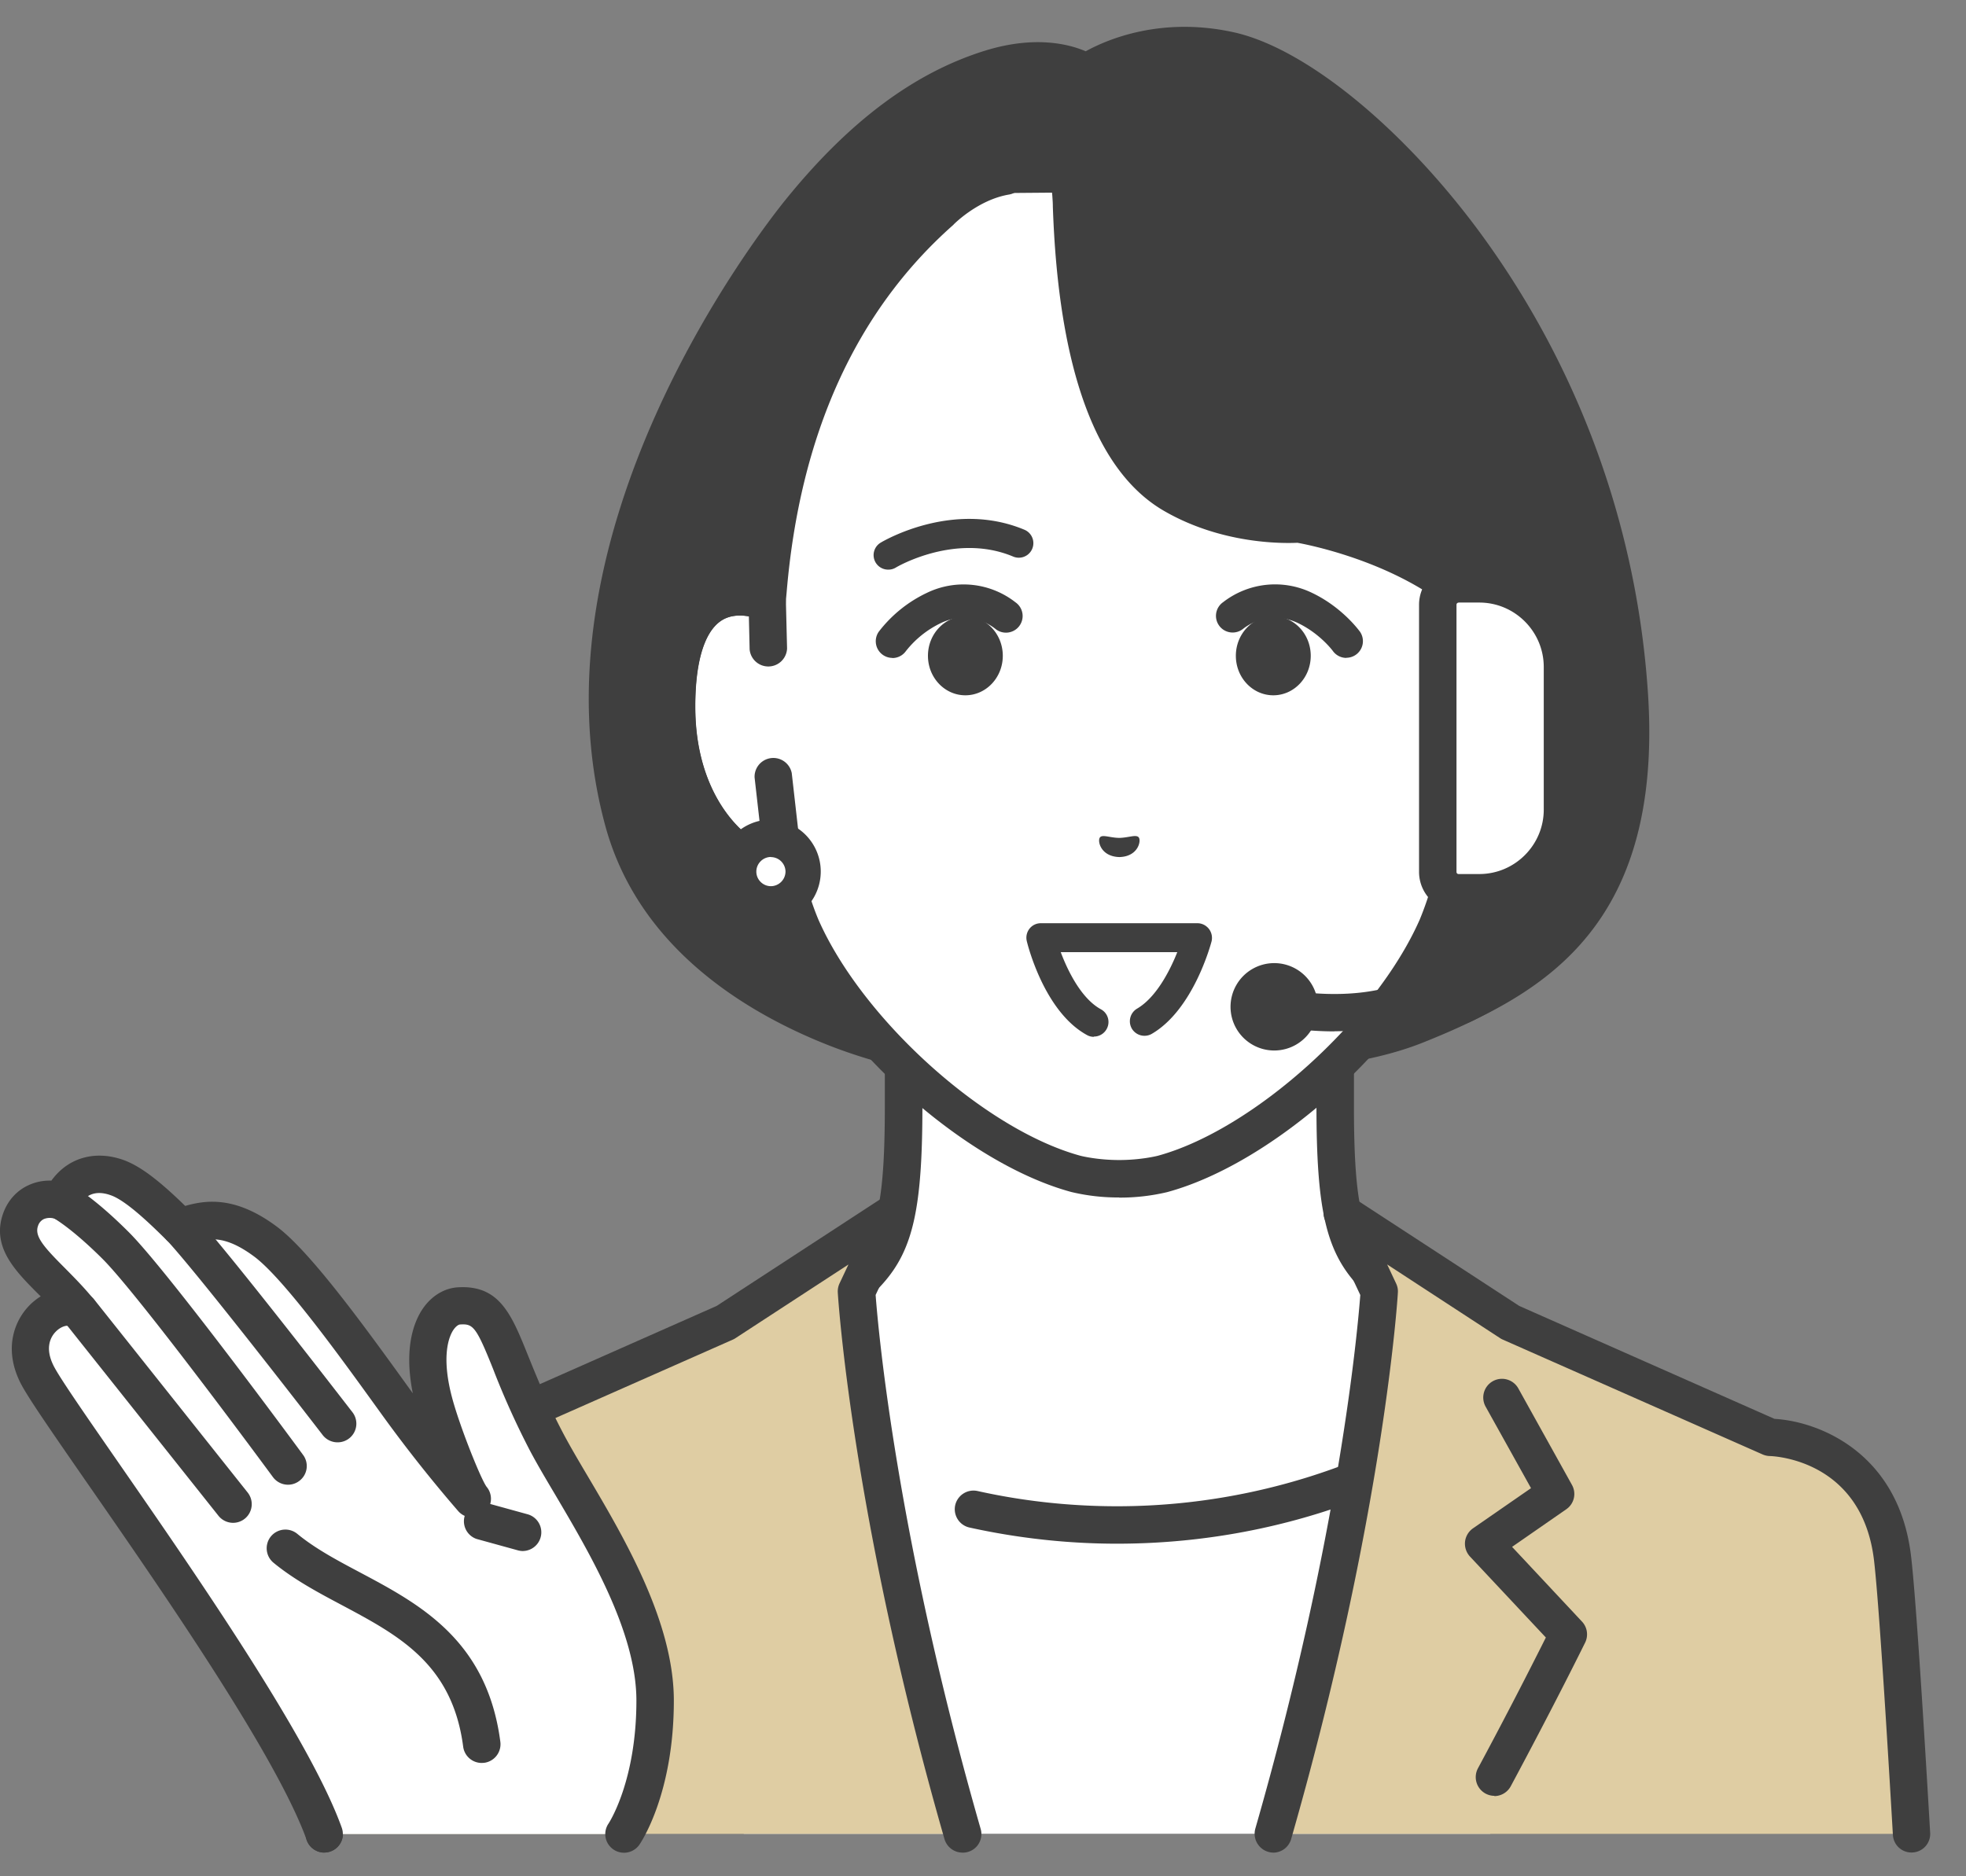
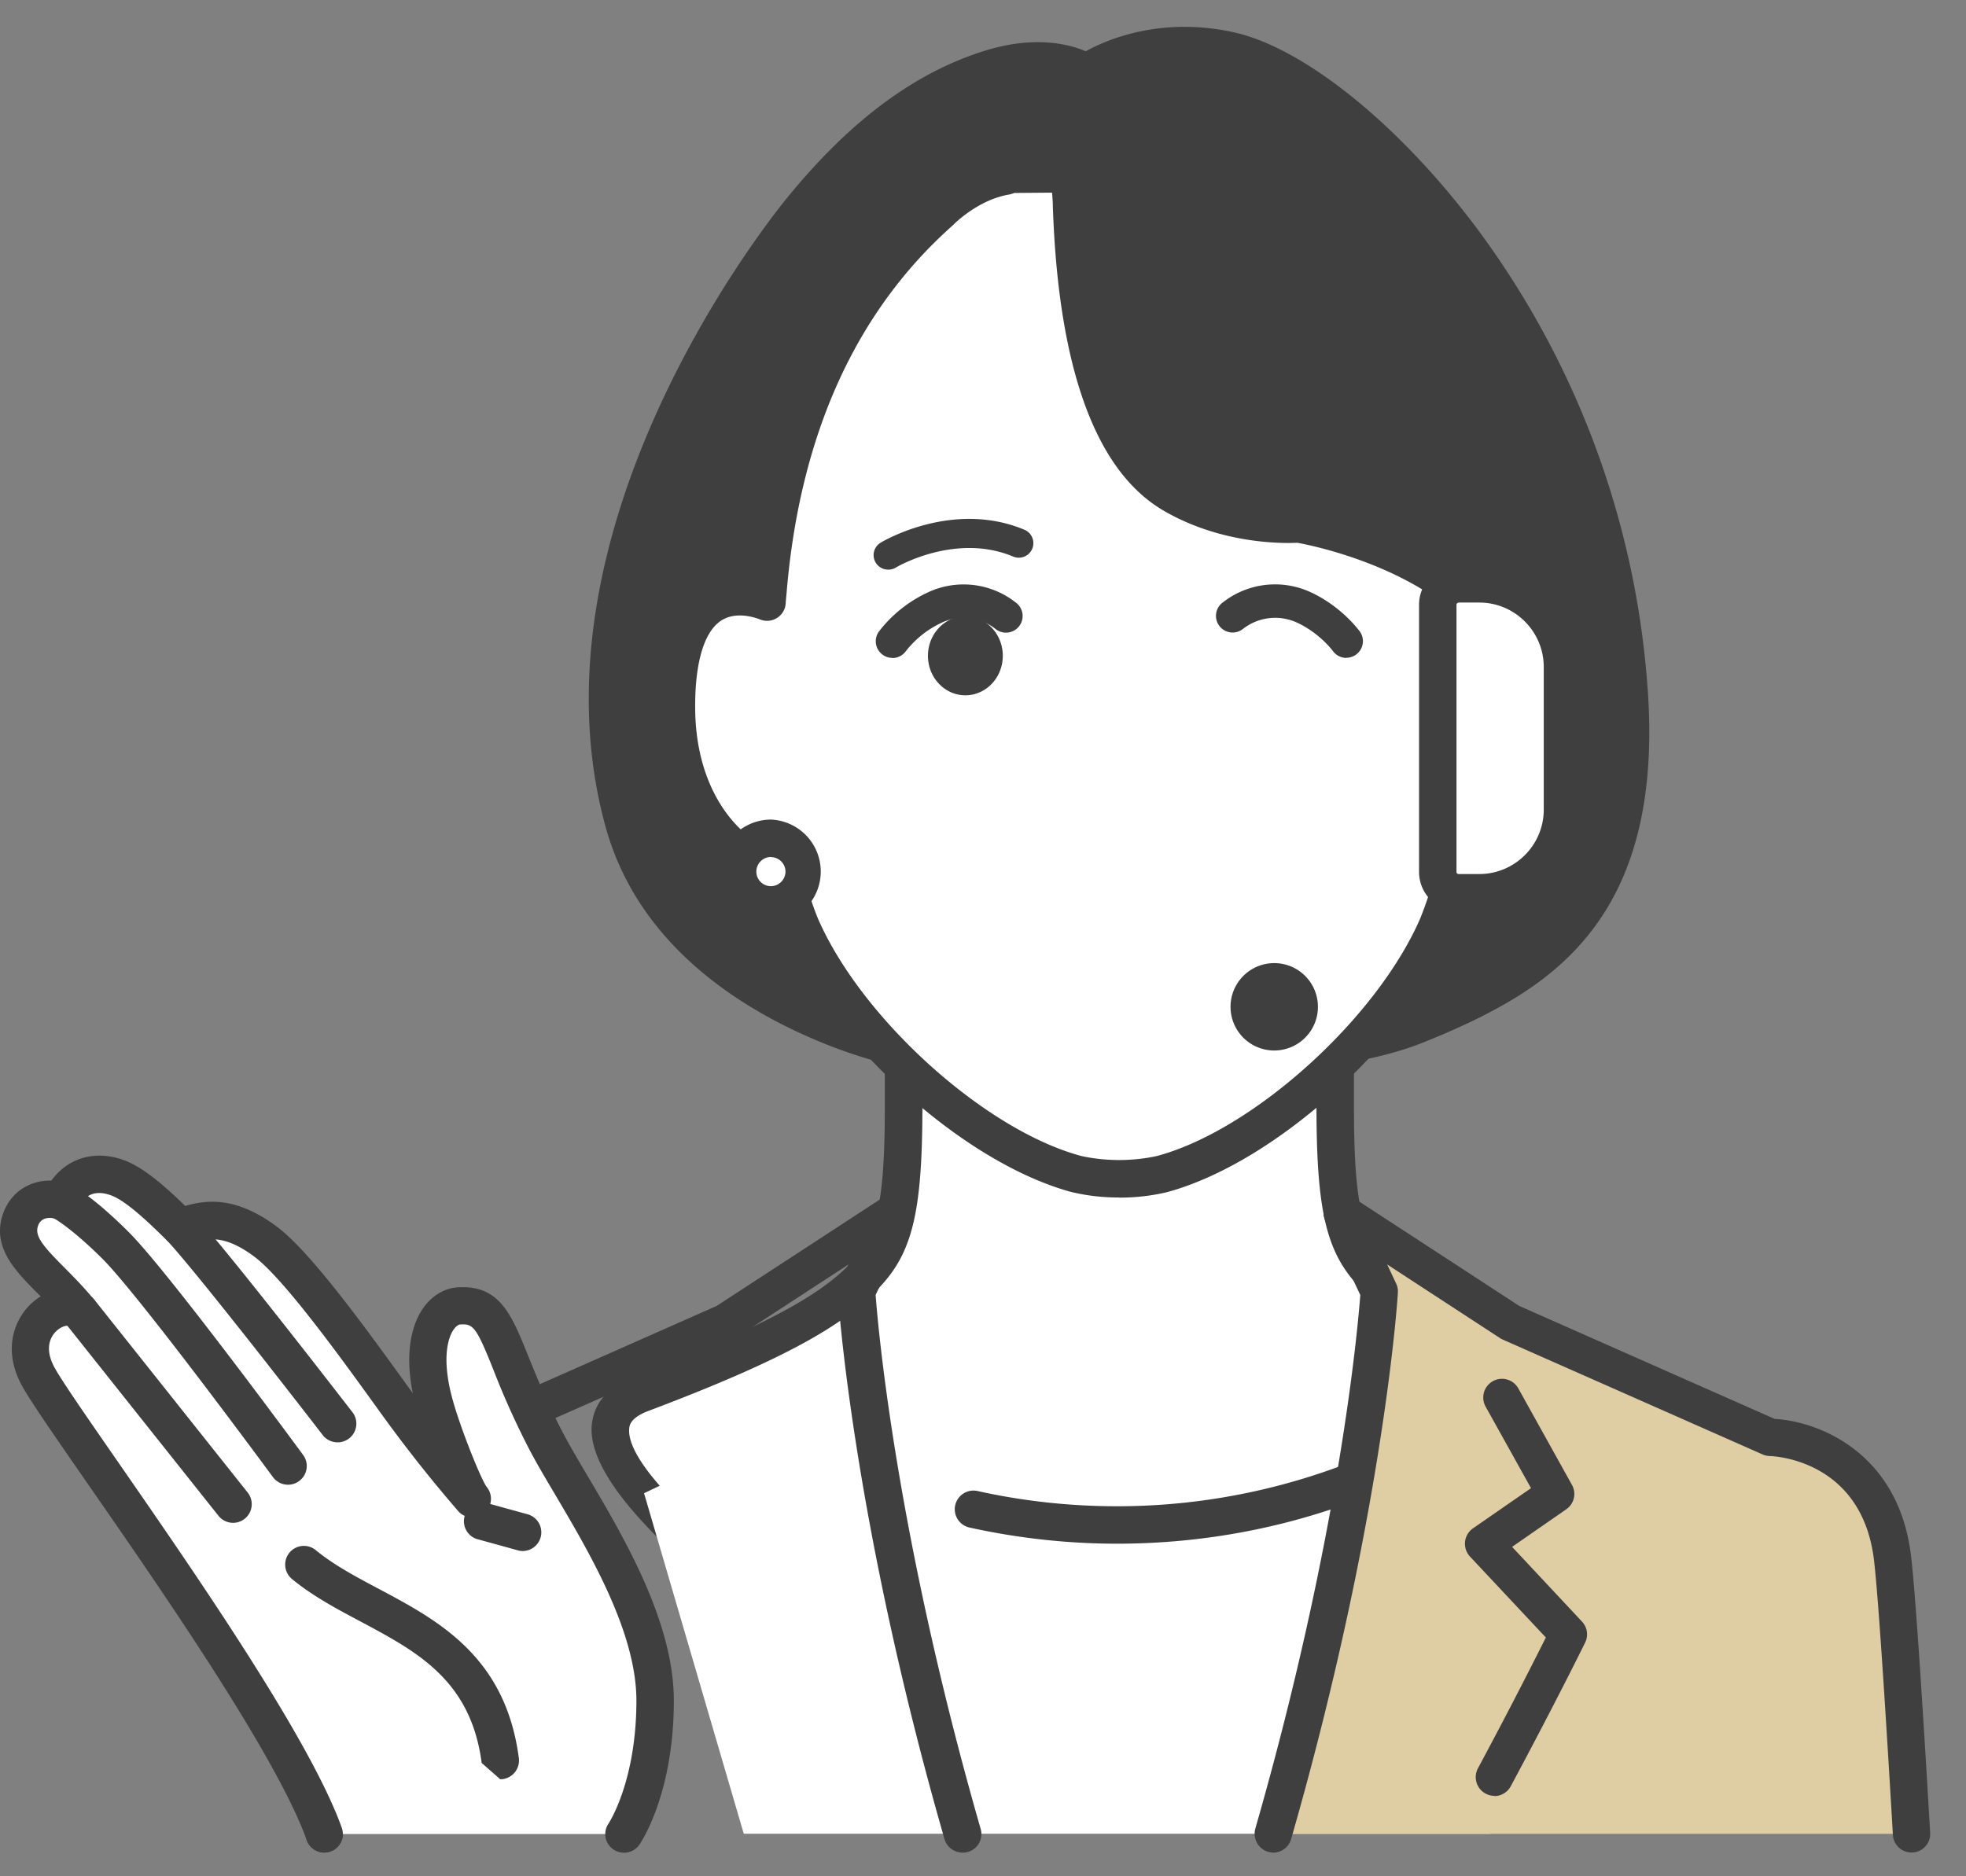
<svg xmlns="http://www.w3.org/2000/svg" width="44" height="42" fill="none" viewBox="0 0 44 42">
  <rect x="0" y="0" width="44" height="42" fill="#808080" stroke="none" />
  <path fill="#fff" d="M35.737 31.19c-3.444-1.296-4.484-2.064-5.08-2.735-.595-.671-.776-1.527-.776-3.702v-6.758l-4.828 1.188-4.829-1.188v6.758c0 2.175-.18 3.03-.776 3.702-.596.671-1.638 1.44-5.08 2.735-3.442 1.293 6.834 7.485 6.834 7.485h7.707s10.273-6.191 6.834-7.485h-.006Z" />
  <path fill="#3F3F3F" d="M21.196 39.092a.418.418 0 0 1-.216-.06c-1.328-.8-7.94-4.905-7.736-7.133.032-.347.225-.823.972-1.103 3.413-1.285 4.379-2.017 4.916-2.622.514-.58.671-1.38.671-3.421v-6.758a.416.416 0 0 1 .52-.406l4.73 1.165 4.729-1.165a.416.416 0 0 1 .52.406v6.758c0 2.043.157 2.843.67 3.421.538.605 1.504 1.34 4.917 2.622.744.28.94.753.972 1.103.204 2.228-6.408 6.332-7.736 7.132a.419.419 0 1 1-.432-.718c3.115-1.877 7.45-5.085 7.333-6.338-.006-.067-.023-.242-.432-.394-3.383-1.273-4.545-2.058-5.246-2.85-.677-.761-.885-1.69-.885-3.978v-6.224l-4.308 1.06a.393.393 0 0 1-.202 0l-4.309-1.06v6.224c0 2.286-.207 3.217-.884 3.979-.7.791-1.863 1.576-5.246 2.85-.409.154-.426.329-.432.393-.114 1.255 4.218 4.464 7.333 6.338a.419.419 0 0 1-.216.776l-.003.003Z" />
  <path fill="#fff" d="M25.001 34.135c-4.618 0-7.587-2.14-7.587-2.14l-3 1.43 2.232 7.623h16.707l2.234-7.622-3.001-1.43s-2.97 2.139-7.588 2.139h.003Z" />
  <path fill="#3F3F3F" d="M25 34.555c-1.111 0-2.22-.123-3.304-.362a.42.42 0 0 1-.318-.5.42.42 0 0 1 .5-.317c1.02.227 2.072.341 3.123.341 4.417 0 7.313-2.04 7.342-2.06a.42.42 0 0 1 .584.095.417.417 0 0 1-.097.584c-.125.09-3.132 2.219-7.832 2.219H25Z" />
-   <path fill="#DFCDA3" d="m19.997 27.148-3.762 2.456-5.819 2.571s-2.428.044-2.738 2.718c-.096.826-.25 3.229-.423 6.157h14.287c-2.096-7.29-2.373-12.141-2.373-12.141l.828-1.76Z" />
  <path fill="#3F3F3F" d="M21.54 41.47a.42.42 0 0 1-.402-.303c-2.084-7.252-2.385-12.185-2.388-12.235a.429.429 0 0 1 .038-.201l.201-.426-2.528 1.649a.368.368 0 0 1-.058.032l-5.818 2.572a.378.378 0 0 1-.16.035c-.085 0-2.068.082-2.33 2.347-.085.73-.225 2.794-.42 6.134a.42.42 0 0 1-.441.394.42.42 0 0 1-.395-.441c.196-3.357.34-5.436.427-6.18.312-2.7 2.554-3.04 3.053-3.083l5.72-2.531 3.733-2.435a.417.417 0 0 1 .502.035.42.42 0 0 1 .105.494l-.782 1.66c.055.742.46 5.37 2.35 11.95a.416.416 0 0 1-.403.534h-.003Z" />
  <path fill="#DFCDA3" d="m39.623 32.175-5.819-2.571-3.763-2.456.83 1.76s-.278 4.853-2.374 12.142h14.287c-.172-2.93-.327-5.333-.423-6.157-.31-2.674-2.733-2.718-2.738-2.718Z" />
  <path fill="#3F3F3F" d="M28.497 41.47a.423.423 0 0 1-.403-.534c1.889-6.577 2.294-11.207 2.35-11.948l-.783-1.661a.417.417 0 0 1 .105-.494.417.417 0 0 1 .503-.035l3.733 2.435 5.713 2.528c.99.056 2.788.756 3.057 3.086.087.744.23 2.823.426 6.18a.416.416 0 0 1-.394.44.416.416 0 0 1-.44-.393c-.196-3.343-.337-5.407-.421-6.134-.263-2.268-2.248-2.344-2.333-2.347a.427.427 0 0 1-.16-.035l-5.818-2.572a.364.364 0 0 1-.059-.032l-2.528-1.65.201.427c.03.064.044.131.039.201 0 .05-.307 4.984-2.389 12.235a.418.418 0 0 1-.402.304h.003Z" />
  <path fill="#3F3F3F" d="M33.447 40.199a.419.419 0 0 1-.37-.616 116.447 116.447 0 0 0 1.52-2.928l-1.699-1.813a.427.427 0 0 1-.11-.33.423.423 0 0 1 .177-.3l1.3-.9-1.014-1.821a.419.419 0 1 1 .733-.406l1.197 2.154a.415.415 0 0 1-.128.546l-1.212.841 1.565 1.673c.12.128.146.315.07.47-.006.012-.651 1.325-1.664 3.214a.42.42 0 0 1-.371.222l.006-.006ZM25.05 23.848s-3.433.362-6.51-.9c-2.038-.834-3.965-2.28-4.59-4.56-1.567-5.727 2.403-11.764 3.965-13.664 1.524-1.851 2.99-2.8 4.265-3.191 1.404-.432 2.134.1 2.134.1s1.285-.92 3.205-.497c2.57.566 8.309 5.955 8.936 14.275.42 5.585-2.198 6.957-4.592 7.92-2.607 1.051-6.81.517-6.81.517h-.003Z" />
  <path fill="#3F3F3F" d="M23.85 24.314c-1.309 0-3.449-.151-5.466-.98-1.804-.74-4.107-2.178-4.834-4.838-1.796-6.565 3.439-13.294 4.043-14.039C19.01 2.71 20.47 1.62 22.06 1.13c1.103-.338 1.865-.143 2.239.018.481-.266 1.69-.782 3.31-.426 1.577.347 3.71 2.07 5.442 4.387a19.575 19.575 0 0 1 3.821 10.265c.362 4.793-1.807 6.483-3.976 7.505a.418.418 0 0 1-.558-.201.418.418 0 0 1 .202-.558c2.008-.943 3.821-2.408 3.497-6.685-.636-8.451-6.49-13.432-8.606-13.899-1.699-.373-2.826.397-2.873.43a.421.421 0 0 1-.487-.004c-.018-.011-.604-.394-1.763-.038-1.425.438-2.756 1.44-4.061 3.054-.575.712-5.573 7.126-3.886 13.292.637 2.33 2.715 3.617 4.344 4.285 2.946 1.206 6.274.873 6.306.87a.421.421 0 0 1 .461.374.421.421 0 0 1-.373.46c-.053.007-.52.053-1.247.053l-.003.003Z" />
  <path fill="#fff" d="M23.977 4.4s.038 5.357 2.277 6.664c1.346.786 2.812.663 2.812.663s1.053.137 2.078.64c.672.33 1.41.805 1.79 1.115.873-.33 2.067-.117 2.026 2.44-.038 2.262-1.399 3.477-2.406 3.602-.1.432-.227.856-.388 1.232-1.042 2.365-3.868 4.908-6.145 5.527 0 0-.406.108-.97.108-.563 0-.969-.108-.969-.108-2.277-.616-5.102-3.162-6.145-5.527-.16-.376-.289-.8-.388-1.232-1.004-.125-2.367-1.337-2.405-3.602-.041-2.557 1.153-2.77 2.026-2.44v-.02c.078-.623.178-5.442 3.876-8.72 0 0 .701-.663 1.457-.421l1.471-.012.006.097-.003-.006Z" />
  <path fill="#fff" d="m17.195 14.528-.026-1.048c-.873-.33-2.067-.117-2.026 2.44.038 2.263 1.398 3.477 2.405 3.603l-.245-2.163-.108-2.832Z" />
-   <path fill="#3F3F3F" d="M17.55 19.94c-.017 0-.034 0-.052-.003-1.314-.163-2.732-1.626-2.773-4.01-.024-1.352.286-2.263.917-2.707.458-.321 1.053-.368 1.675-.134.16.061.266.21.272.382l.026 1.048a.42.42 0 0 1-.838.02l-.017-.738c-.199-.035-.435-.032-.634.108-.38.266-.578.978-.563 2.006.026 1.614.776 2.612 1.497 3.01l-.172-1.518a.42.42 0 0 1 .832-.097l.245 2.163a.41.41 0 0 1-.122.345.413.413 0 0 1-.295.12l.003.005Z" />
  <path fill="#fff" d="m32.931 13.481-.026 1.048-.108 2.832-.245 2.163c1.004-.126 2.367-1.337 2.405-3.602.041-2.558-1.153-2.77-2.026-2.441Z" />
-   <path fill="#3F3F3F" d="M32.552 19.94a.42.42 0 0 1-.417-.464l.245-2.163a.418.418 0 1 1 .832.096l-.173 1.519c.721-.395 1.472-1.396 1.498-3.01.018-1.028-.184-1.74-.563-2.006-.199-.14-.438-.146-.634-.108l-.017.739a.42.42 0 0 1-.838-.02l.026-1.049a.42.42 0 0 1 .272-.382c.621-.237 1.217-.187 1.675.134.63.444.94 1.355.917 2.706-.038 2.385-1.457 3.848-2.773 4.011-.018 0-.035.003-.053.003l.003-.005ZM29.067 12.143a.408.408 0 0 1-.263-.093c-.082-.065-1.98-1.635-2.417-5.264a.422.422 0 0 1 .364-.467.422.422 0 0 1 .468.365c.394 3.27 2.096 4.7 2.113 4.715a.417.417 0 0 1-.265.741v.003Z" />
  <path fill="#3F3F3F" d="M25.05 26.805a4.495 4.495 0 0 1-1.075-.123c-2.391-.648-5.33-3.287-6.423-5.763a7.142 7.142 0 0 1-.347-1.042c-1.226-.327-2.446-1.743-2.481-3.952-.02-1.352.286-2.263.916-2.707.327-.23.724-.318 1.153-.265.348-3.626 1.679-6.493 3.962-8.522.105-.105.776-.744 1.687-.899a.417.417 0 1 1 .14.823c-.695.117-1.232.663-1.238.669-.005.009-.014.014-.023.023-2.172 1.927-3.421 4.692-3.716 8.215l-.02.219a.413.413 0 0 1-.181.342.413.413 0 0 1-.386.046c-.204-.079-.595-.175-.896.035-.38.266-.578.978-.563 2.006.032 2.032 1.211 3.091 2.037 3.194.175.02.316.149.356.32.102.444.228.836.365 1.163.984 2.233 3.728 4.706 5.87 5.286 0 0 .366.094.86.094.493 0 .857-.094.86-.094 2.137-.58 4.881-3.05 5.868-5.29a7.24 7.24 0 0 0 .365-1.155.42.42 0 0 1 .356-.322c.826-.102 2.006-1.161 2.038-3.193.017-1.028-.184-1.74-.564-2.006-.3-.213-.691-.114-.896-.035a.426.426 0 0 1-.429-.079 5.255 5.255 0 0 0-.724-.543c-1.223-.77-2.624-1.053-2.884-1.1-.304.014-1.693.04-2.998-.721-1.518-.888-2.353-3.18-2.476-6.81 0-.083-.006-.147-.009-.196-.026-.514-.277-.768-.289-.777a.421.421 0 0 1-.011-.59.414.414 0 0 1 .584-.023c.052.047.513.493.554 1.349 0 .052.006.122.009.207.114 3.325.806 5.383 2.061 6.116 1.209.706 2.552.607 2.566.604.032 0 .067 0 .1.003.07.012 1.745.283 3.243 1.229.233.146.452.304.654.47.53-.14 1.033-.067 1.43.213.63.444.94 1.355.917 2.706-.035 2.21-1.256 3.626-2.482 3.953-.099.385-.216.733-.347 1.036-1.092 2.479-4.032 5.118-6.42 5.766a4.57 4.57 0 0 1-1.077.123l.003-.003Z" />
  <path fill="#fff" d="M17.999 19.506a.744.744 0 1 1-1.488.001.744.744 0 0 1 1.488 0Z" />
  <path fill="#3F3F3F" d="M17.253 20.672c-.31 0-.602-.122-.823-.341a1.165 1.165 0 0 1 .823-1.985 1.164 1.164 0 0 1 0 2.326Zm0-1.489a.325.325 0 0 0-.23.097.325.325 0 0 0 0 .461.325.325 0 0 0 .23.096.33.33 0 0 0 .327-.324.328.328 0 0 0-.324-.327l-.003-.003ZM19.97 14.727a.373.373 0 0 1-.303-.586 2.943 2.943 0 0 1 1.077-.87 1.885 1.885 0 0 1 1.985.213.373.373 0 1 1-.453.592 1.156 1.156 0 0 0-1.214-.131 2.206 2.206 0 0 0-.788.63.37.37 0 0 1-.304.155v-.003ZM19.88 12.751a.325.325 0 0 1-.17-.604c.064-.038 1.62-.957 3.217-.289a.325.325 0 1 1-.251.601c-1.293-.543-2.616.237-2.627.246a.32.32 0 0 1-.167.046h-.003Z" />
  <path fill="#3F3F3F" d="M21.605 15.564c.463 0 .838-.396.838-.884 0-.49-.375-.885-.838-.885-.462 0-.837.396-.837.885 0 .488.375.884.837.884ZM30.131 14.727a.373.373 0 0 1-.303-.158s-.287-.39-.789-.627a1.17 1.17 0 0 0-1.214.131.373.373 0 1 1-.453-.592 1.897 1.897 0 0 1 1.986-.213c.683.324 1.06.849 1.077.87a.372.372 0 0 1-.304.586v.003Z" />
-   <path fill="#3F3F3F" d="M28.497 15.564c.463 0 .838-.396.838-.884 0-.49-.375-.885-.838-.885-.463 0-.838.396-.838.885 0 .488.375.884.838.884ZM24.618 18.744c.058-.07.221.01.435.012.213-.006.373-.082.432-.012.06.073-.01.43-.432.441-.424-.011-.497-.368-.435-.44ZM24.483 23.209a.31.31 0 0 1-.158-.041c-.96-.526-1.33-2.038-1.345-2.102a.327.327 0 0 1 .06-.277.321.321 0 0 1 .258-.123H26.8c.102 0 .196.05.257.128a.332.332 0 0 1 .058.28c-.017.062-.406 1.525-1.337 2.068a.329.329 0 0 1-.447-.117.329.329 0 0 1 .117-.447c.42-.245.727-.829.9-1.264H23.74c.167.444.47 1.045.9 1.279a.323.323 0 0 1 .128.44.323.323 0 0 1-.286.17v.006ZM29.869 23.087c-.447 0-.92-.043-1.422-.134a.417.417 0 1 1 .146-.823c1.512.268 2.709.087 3.555-.534.958-.704 1.168-1.758 1.194-1.921v-1.267a.417.417 0 1 1 .835 0v1.296c0 .017 0 .035-.002.052-.01.062-.21 1.539-1.533 2.511-.742.546-1.67.817-2.776.817l.003.003Z" />
  <path fill="#3F3F3F" d="M28.517 23.098a.558.558 0 1 0 0-1.115.558.558 0 0 0 0 1.115Z" />
  <path fill="#3F3F3F" d="M28.518 23.515a.978.978 0 1 1 0-1.956.978.978 0 0 1 0 1.956Zm0-1.115a.14.14 0 0 0-.14.14c0 .08.061.14.14.14.079 0 .14-.06.14-.14a.138.138 0 0 0-.14-.14Z" />
  <path fill="#fff" d="M32.736 13.072a2.235 2.235 0 0 1 2.233 2.234v2.449a2.235 2.235 0 0 1-2.233 2.233.56.56 0 0 1-.557-.558v-5.797a.56.56 0 0 1 .557-.558v-.003Z" />
  <path fill="#3F3F3F" d="M33.108 20.403h-.465a.886.886 0 0 1-.884-.884v-5.982c0-.488.397-.885.884-.885h.465a2.283 2.283 0 0 1 2.28 2.28v3.194a2.283 2.283 0 0 1-2.28 2.28v-.003Zm-.465-6.913a.046.046 0 0 0-.046.047v5.981c0 .027.02.047.046.047h.465c.794 0 1.442-.648 1.442-1.442V14.93c0-.794-.648-1.442-1.442-1.442h-.465v.003Z" />
  <path fill="#fff" d="M10.279 29.23c-.462.03-.967.736-.534 2.254.178.63.65 1.86.832 2.064a29.814 29.814 0 0 1-1.641-2.073c-.654-.902-2.18-3.083-2.98-3.678-.932-.695-1.487-.459-1.922-.33-.572-.57-1.036-.972-1.404-1.107-.884-.315-1.27.47-1.229.535-.382-.14-.788.006-.931.4-.257.715.636 1.202 1.317 2.058-.441-.348-1.475.347-.958 1.401.453.922 5.433 7.503 6.434 10.3h6.712s.694-1.002.694-2.987c0-2.085-1.72-4.443-2.423-5.775-1.12-2.125-1.004-3.12-1.967-3.062Z" />
  <path fill="#3F3F3F" d="M7.26 41.47a.417.417 0 0 1-.394-.277C6.19 39.31 3.634 35.62 1.94 33.18 1.062 31.913.595 31.236.449 30.938c-.403-.823-.079-1.495.321-1.819.044-.035.09-.07.14-.099-.014-.018-.032-.032-.046-.047C.34 28.448-.2 27.908.073 27.154c.102-.28.3-.502.56-.621.16-.076.339-.111.517-.105.017-.024.032-.044.05-.065.373-.464.957-.613 1.564-.397.406.146.853.514 1.381 1.028.461-.131 1.124-.23 2.055.467.707.528 1.833 2.055 2.835 3.445l.204.283c-.213-1.06.047-1.644.234-1.91.195-.277.478-.446.776-.463.934-.056 1.2.61 1.57 1.53.188.463.418 1.041.792 1.75.143.27.333.594.537.938.815 1.378 1.933 3.267 1.933 5.033 0 2.093-.739 3.179-.771 3.226a.42.42 0 0 1-.584.105.417.417 0 0 1-.105-.581c.012-.02.622-.952.622-2.75 0-1.536-1.051-3.31-1.816-4.607-.21-.353-.406-.686-.558-.972a17.977 17.977 0 0 1-.829-1.833c-.385-.964-.452-1.025-.741-1.007-.032 0-.088.032-.146.113-.079.111-.312.555-.012 1.609.184.648.622 1.737.748 1.91a.416.416 0 0 1-.047.586.417.417 0 0 1-.59-.044 31.392 31.392 0 0 1-1.664-2.099l-.236-.327c-.698-.966-1.994-2.767-2.657-3.264-.7-.522-1.071-.411-1.462-.291l-.09.026a.42.42 0 0 1-.413-.105c-.411-.409-.925-.894-1.252-1.007-.438-.158-.625.105-.671.19a.416.416 0 0 1-.56.344.348.348 0 0 0-.267 0 .253.253 0 0 0-.128.149c-.085.23.117.464.596.943.204.207.437.44.654.709a.419.419 0 0 1-.03.555.416.416 0 0 1-.554.035c-.027-.012-.16.011-.278.137-.102.108-.242.35-.043.75.125.257.73 1.127 1.427 2.134 1.717 2.479 4.312 6.221 5.024 8.21a.415.415 0 0 1-.394.557l.006.003Z" />
-   <path fill="#3F3F3F" d="M10.78 39.463a.418.418 0 0 1-.414-.365c-.242-1.85-1.439-2.487-2.703-3.162-.528-.28-1.077-.572-1.541-.954a.42.42 0 0 1-.059-.59.42.42 0 0 1 .59-.058c.4.33.887.59 1.404.864 1.334.71 2.843 1.512 3.141 3.792a.42.42 0 0 1-.362.47l-.055.003ZM7.554 32.286a.42.42 0 0 1-.333-.164c-.026-.035-2.776-3.6-3.497-4.37a.42.42 0 0 1 .613-.572c.75.8 3.436 4.285 3.55 4.431a.418.418 0 0 1-.33.675h-.003ZM6.448 33.235a.42.42 0 0 1-.339-.17c-.029-.04-2.983-4.054-3.815-4.886-.704-.7-1.089-.908-1.092-.911a.42.42 0 0 1 .38-.747c.05.023.502.262 1.305 1.065.875.876 3.774 4.814 3.897 4.983a.416.416 0 0 1-.09.584.415.415 0 0 1-.249.082h.003ZM5.217 34.088a.42.42 0 0 1-.327-.157l-3.433-4.318a.417.417 0 1 1 .654-.52l3.433 4.318a.418.418 0 0 1-.327.677ZM11.706 34.72a.46.46 0 0 1-.111-.015l-.932-.257a.419.419 0 0 1 .222-.806l.932.257a.419.419 0 0 1-.111.82Z" />
+   <path fill="#3F3F3F" d="M10.78 39.463c-.242-1.85-1.439-2.487-2.703-3.162-.528-.28-1.077-.572-1.541-.954a.42.42 0 0 1-.059-.59.42.42 0 0 1 .59-.058c.4.33.887.59 1.404.864 1.334.71 2.843 1.512 3.141 3.792a.42.42 0 0 1-.362.47l-.055.003ZM7.554 32.286a.42.42 0 0 1-.333-.164c-.026-.035-2.776-3.6-3.497-4.37a.42.42 0 0 1 .613-.572c.75.8 3.436 4.285 3.55 4.431a.418.418 0 0 1-.33.675h-.003ZM6.448 33.235a.42.42 0 0 1-.339-.17c-.029-.04-2.983-4.054-3.815-4.886-.704-.7-1.089-.908-1.092-.911a.42.42 0 0 1 .38-.747c.05.023.502.262 1.305 1.065.875.876 3.774 4.814 3.897 4.983a.416.416 0 0 1-.09.584.415.415 0 0 1-.249.082h.003ZM5.217 34.088a.42.42 0 0 1-.327-.157l-3.433-4.318a.417.417 0 1 1 .654-.52l3.433 4.318a.418.418 0 0 1-.327.677ZM11.706 34.72a.46.46 0 0 1-.111-.015l-.932-.257a.419.419 0 0 1 .222-.806l.932.257a.419.419 0 0 1-.111.82Z" />
</svg>